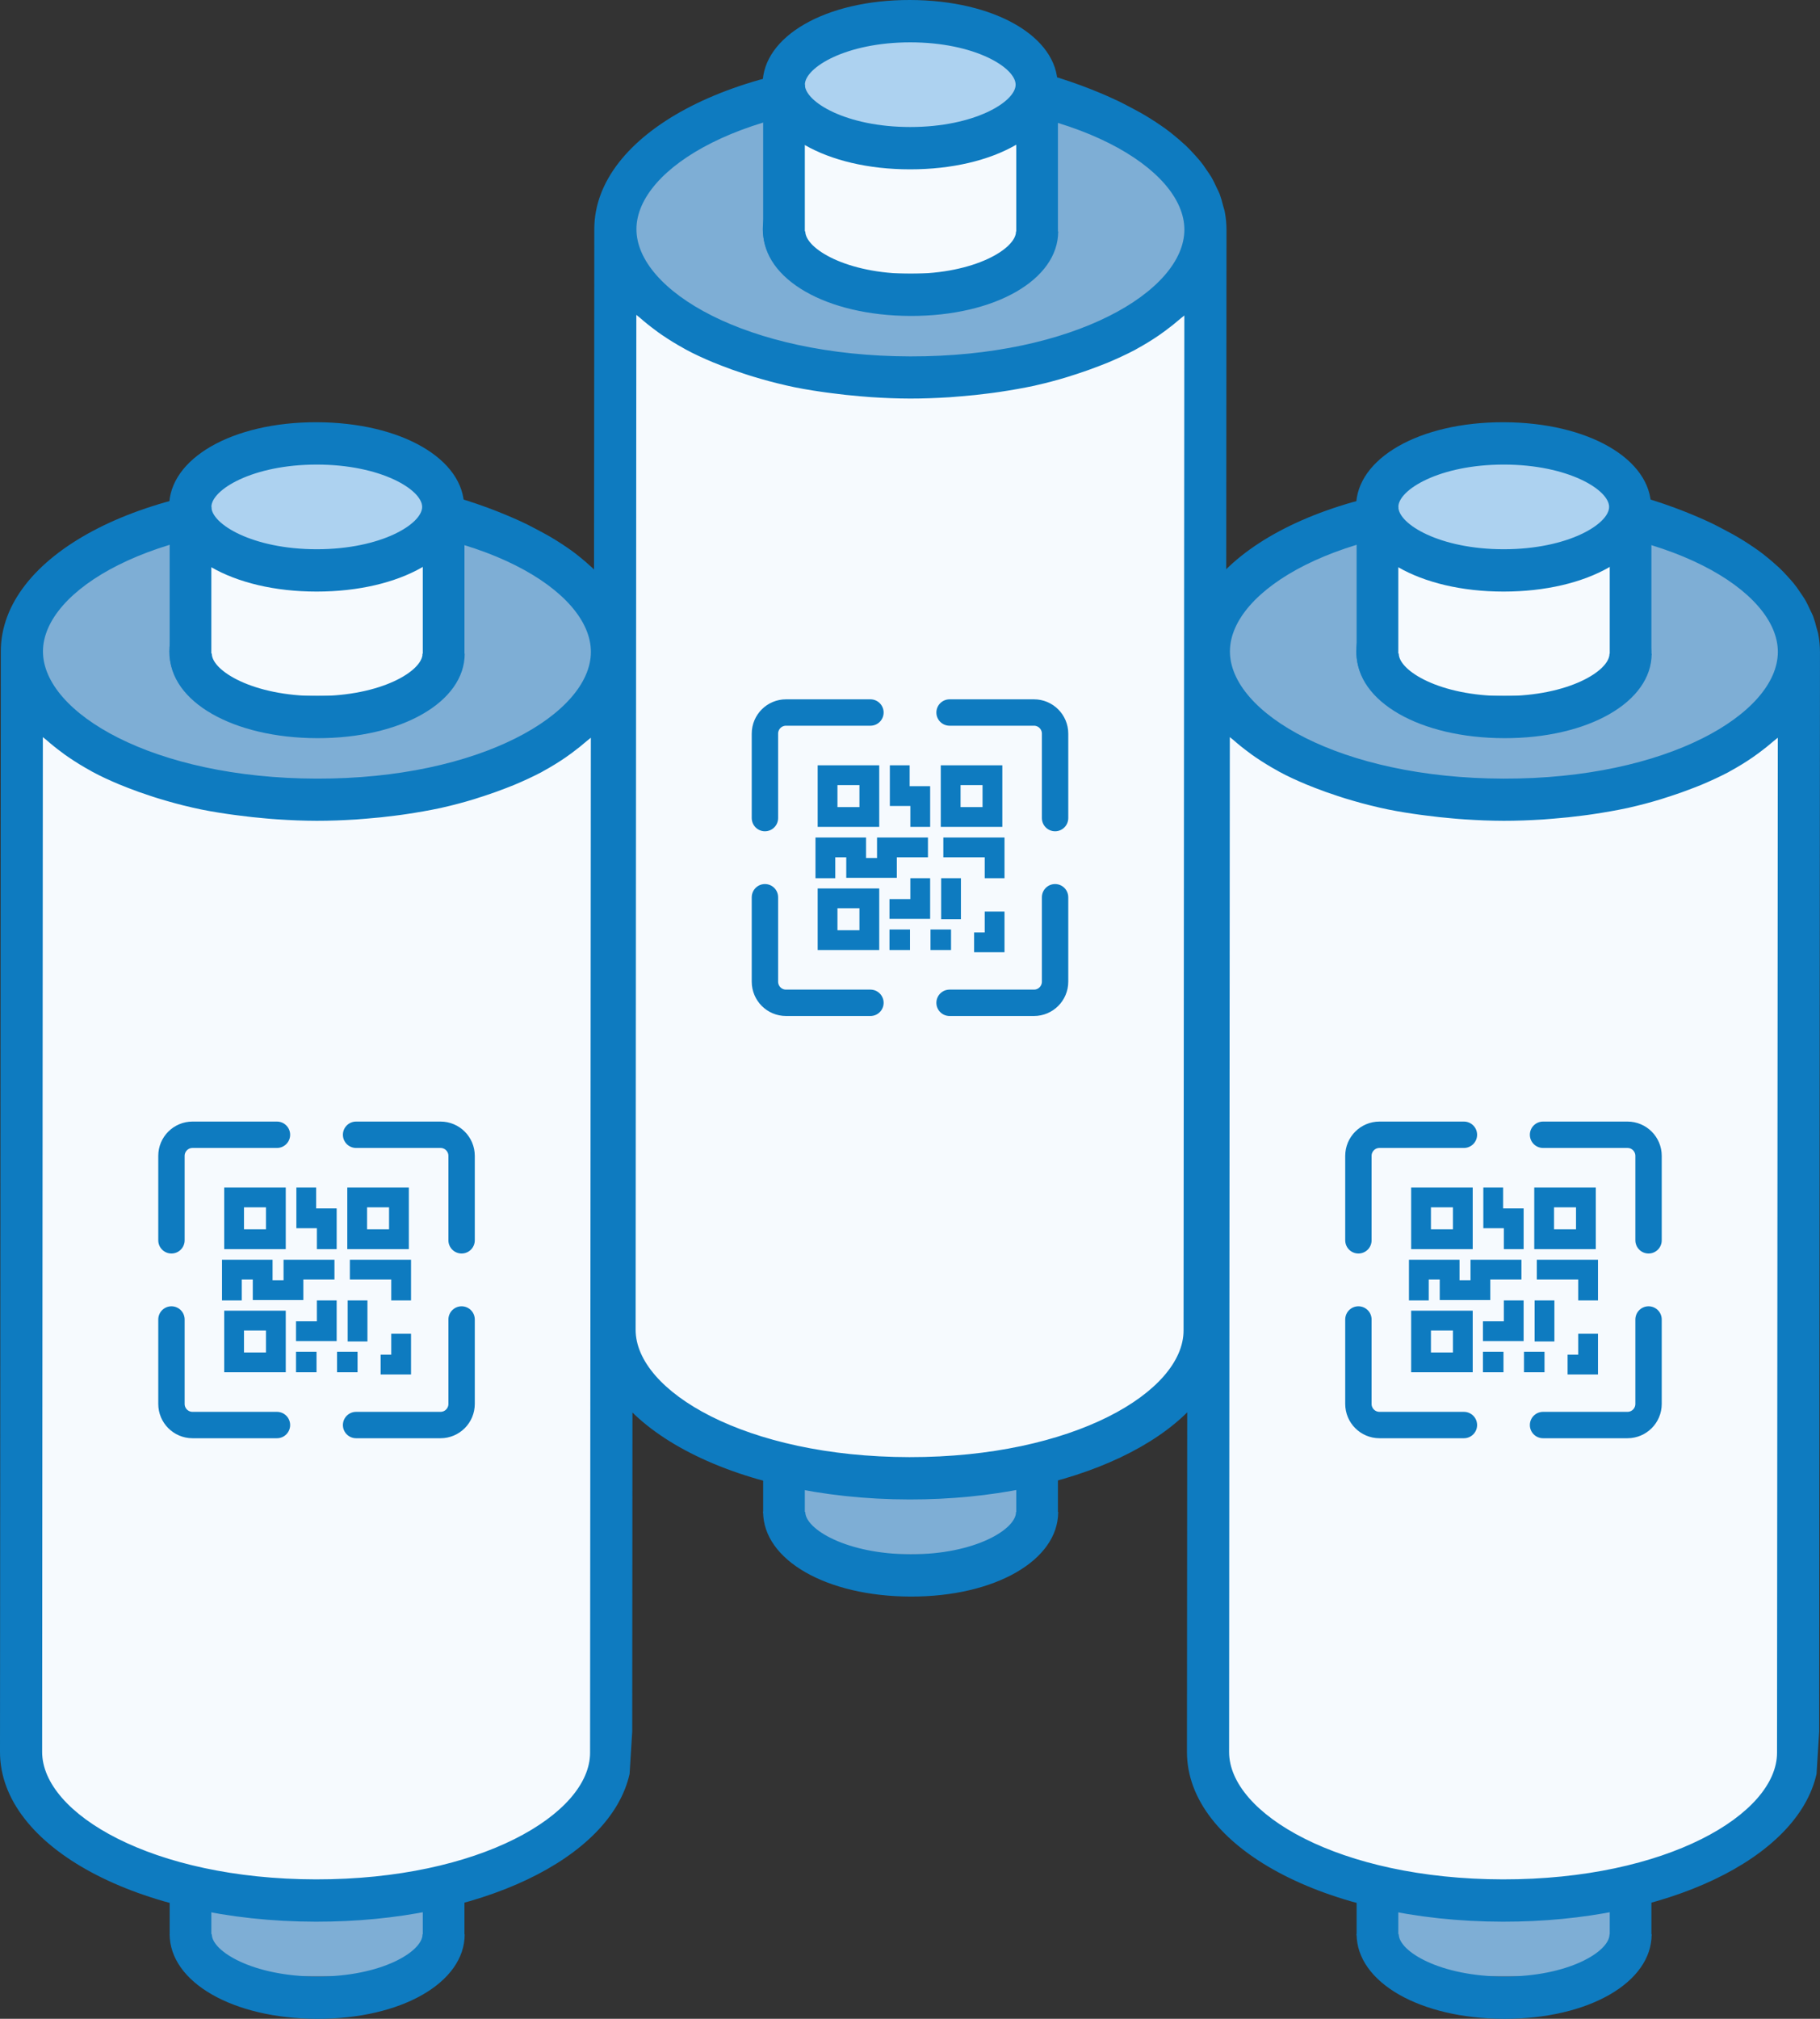
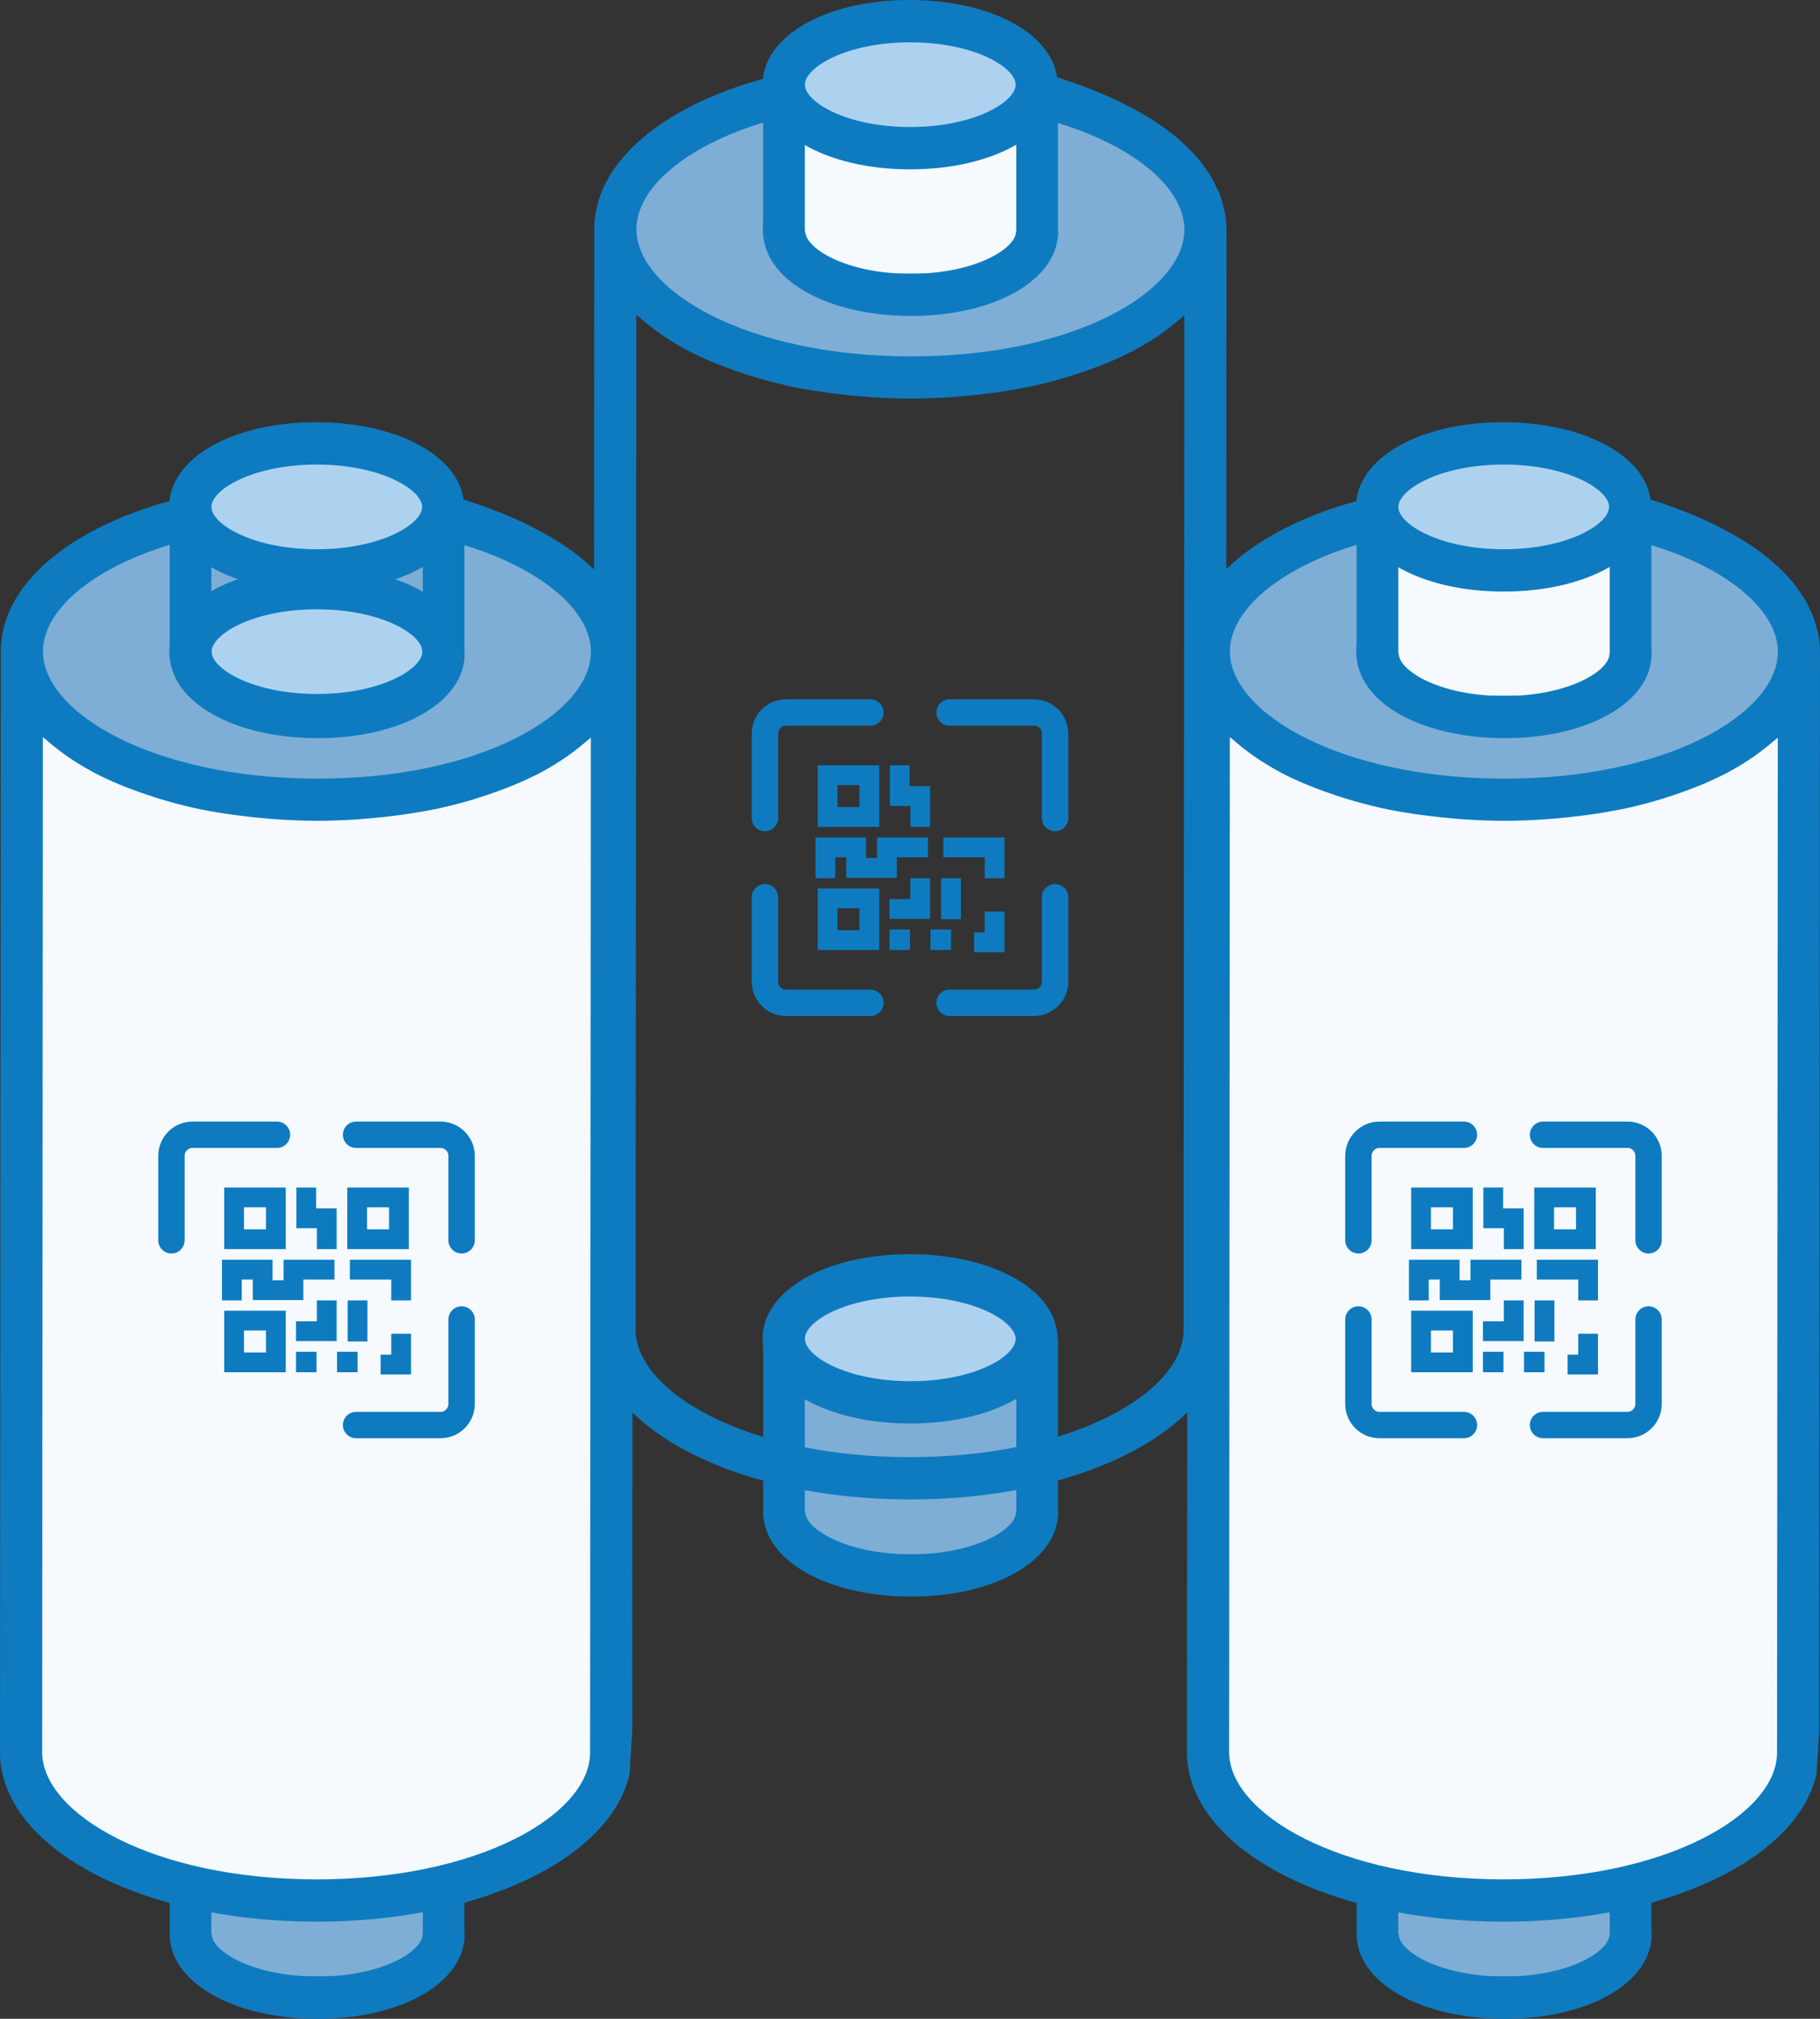
<svg xmlns="http://www.w3.org/2000/svg" width="138" height="153" viewBox="0 0 138 153" fill="none">
  <rect x="0" y="0" width="138" height="153" fill="#333333" stroke="none" />
  <g clip-path="url(#clip0_3_29480)">
    <path d="M122.66 133.456H105.052V149.792H122.66V133.456Z" fill="#7EAED5" />
    <path d="M102.863 146.569C102.863 150.227 107.657 152.986 114.049 153C120.441 153.014 125.234 150.255 125.234 146.597H122.039C122.039 147.905 118.921 149.806 114.049 149.796C109.177 149.786 106.059 147.885 106.059 146.587L102.863 146.569Z" fill="#0E7BC0" />
    <path d="M123.636 133.48C123.639 130.822 119.349 128.662 114.054 128.655C108.759 128.649 104.464 130.798 104.461 133.456C104.457 136.114 108.747 138.274 114.042 138.281C119.338 138.287 123.633 136.138 123.636 133.48Z" fill="#ADD2F0" />
    <path d="M114.007 139.885C120.385 139.885 125.193 137.14 125.193 133.482C125.193 129.825 120.399 127.065 114.007 127.051C107.615 127.037 102.822 129.797 102.822 133.454C102.822 137.112 107.629 139.885 114.007 139.885ZM114.019 130.26C118.895 130.26 122.009 132.171 122.009 133.478C122.009 134.786 118.893 136.687 114.019 136.677C109.145 136.667 106.029 134.766 106.029 133.458C106.029 132.151 109.141 130.26 114.019 130.26Z" fill="#0E7BC0" />
    <path d="M106.025 133.456H102.865V146.683H106.025V133.456Z" fill="#0E7BC0" />
    <path d="M125.217 133.456H122.057V146.683H125.217V133.456Z" fill="#0E7BC0" />
    <path d="M91.66 49.358L91.598 132.778C91.598 138.981 101.601 144.022 113.955 144.036C126.309 144.05 136.34 139.037 136.34 132.835L136.402 49.414L91.66 49.358Z" fill="#F6FAFE" />
    <path d="M136.401 49.415C136.409 43.213 126.399 38.173 114.044 38.158C101.689 38.142 91.667 43.158 91.659 49.36C91.652 55.562 101.661 60.602 114.017 60.617C126.372 60.632 136.394 55.617 136.401 49.415Z" fill="#7EAED5" />
    <path d="M123.618 49.399C123.621 46.741 119.331 44.581 114.036 44.575C108.741 44.568 104.446 46.718 104.443 49.376C104.439 52.033 108.729 54.194 114.024 54.2C119.319 54.206 123.615 52.057 123.618 49.399Z" fill="#ADD2F0" />
    <path d="M114.043 39.761C126.469 39.776 134.816 44.76 134.804 49.412C134.792 54.064 126.445 59.038 114.019 59.011C101.593 58.985 93.246 54.012 93.258 49.36C93.27 44.708 101.617 39.746 114.043 39.761ZM113.957 142.432C101.531 142.416 93.196 137.433 93.196 132.78L93.25 55.863C93.336 55.943 93.45 56.017 93.537 56.096C93.893 56.411 94.272 56.716 94.674 57.01C94.834 57.132 94.993 57.253 95.167 57.367C95.717 57.744 96.285 58.093 96.869 58.412C96.907 58.434 96.941 58.458 96.981 58.478C97.618 58.825 98.315 59.144 99.032 59.444C99.244 59.533 99.466 59.617 99.688 59.705C100.232 59.919 100.794 60.12 101.373 60.307C101.611 60.385 101.853 60.467 102.092 60.537C102.871 60.774 103.67 60.993 104.505 61.183L104.593 61.205C105.454 61.406 106.349 61.558 107.262 61.691C107.531 61.733 107.805 61.765 108.081 61.801C108.769 61.893 109.47 61.969 110.184 62.029C110.47 62.053 110.751 62.08 111.041 62.097C112.018 62.162 113.006 62.204 114.017 62.206C115.028 62.208 116.014 62.166 116.995 62.106C117.285 62.087 117.564 62.059 117.852 62.037C118.564 61.981 119.266 61.908 119.955 61.817C120.229 61.781 120.505 61.749 120.774 61.706C121.687 61.57 122.584 61.412 123.445 61.229L123.533 61.207C124.366 61.019 125.167 60.806 125.946 60.568C126.191 60.493 126.427 60.407 126.667 60.337C127.246 60.148 127.808 59.948 128.354 59.735C128.572 59.649 128.796 59.567 129.01 59.477C129.727 59.174 130.42 58.855 131.065 58.516C131.105 58.496 131.137 58.472 131.177 58.45C131.761 58.132 132.329 57.785 132.879 57.409C133.05 57.293 133.21 57.175 133.374 57.054C133.773 56.759 134.153 56.455 134.513 56.142C134.602 56.064 134.712 55.991 134.8 55.911L134.742 132.833C134.742 137.479 126.383 142.448 113.957 142.432ZM137.938 131.232L137.998 49.416C137.997 48.952 137.953 48.49 137.864 48.034C137.836 47.882 137.778 47.736 137.74 47.587C137.67 47.286 137.582 46.989 137.477 46.699C137.409 46.524 137.317 46.358 137.235 46.185C137.115 45.927 136.995 45.666 136.847 45.415C136.742 45.239 136.618 45.069 136.498 44.894C136.343 44.649 136.173 44.415 135.989 44.192C135.849 44.018 135.691 43.853 135.539 43.683C135.339 43.464 135.14 43.246 134.912 43.033C134.74 42.873 134.554 42.712 134.371 42.552C134.133 42.351 133.891 42.151 133.632 41.95C133.432 41.79 133.218 41.648 133.002 41.497C132.731 41.309 132.447 41.124 132.156 40.944C131.926 40.801 131.692 40.663 131.45 40.526C131.143 40.354 130.204 39.861 130.052 39.786C130.052 39.786 123.712 36.55 117.72 36.636C116.801 36.65 114.047 36.554 114.047 36.554C100.606 36.536 90.072 42.161 90.062 49.356L90 132.776C90 139.973 100.512 145.624 113.953 145.64C126.375 145.657 136.296 140.856 137.738 134.441L137.938 131.232Z" fill="#0E7BC0" />
    <path d="M114.023 55.803C120.401 55.803 125.209 53.058 125.209 49.4C125.209 45.742 120.415 42.983 114.023 42.969C107.631 42.955 102.837 45.714 102.837 49.372C102.837 53.03 107.647 55.795 114.023 55.803ZM114.035 46.178C118.913 46.178 122.025 48.089 122.025 49.386C122.025 50.683 118.909 52.594 114.035 52.594C109.161 52.594 106.045 50.683 106.045 49.386C106.045 48.089 109.159 46.172 114.035 46.178Z" fill="#0E7BC0" />
    <path d="M122.66 38.405H105.053V52.735H122.66V38.405Z" fill="#F6FAFE" />
    <path d="M102.864 49.513C102.864 53.17 107.657 55.929 114.049 55.944C120.441 55.958 125.235 53.198 125.235 49.541H122.039C122.039 50.848 118.921 52.749 114.049 52.749C109.177 52.749 106.059 50.838 106.059 49.531L102.864 49.513Z" fill="#0E7BC0" />
    <path d="M123.636 38.429C123.639 35.771 119.349 33.611 114.054 33.604C108.759 33.598 104.464 35.747 104.461 38.405C104.457 41.063 108.747 43.223 114.042 43.23C119.338 43.236 123.633 41.087 123.636 38.429Z" fill="#ADD2F0" />
    <path d="M114.007 44.834C120.385 44.834 125.193 42.089 125.193 38.431C125.193 34.773 120.399 32.014 114.007 32C107.615 31.986 102.822 34.745 102.822 38.403C102.822 42.061 107.629 44.834 114.007 44.834ZM114.019 35.209C118.895 35.209 122.009 37.12 122.009 38.417C122.009 39.715 118.893 41.626 114.019 41.626C109.145 41.626 106.029 39.715 106.029 38.417C106.029 37.12 109.141 35.209 114.019 35.209Z" fill="#0E7BC0" />
    <path d="M106.025 38.405H102.865V49.627H106.025V38.405Z" fill="#0E7BC0" />
    <path d="M125.217 38.405H122.057V49.627H125.217V38.405Z" fill="#0E7BC0" />
    <path d="M125 100V106.4C125 107.284 124.284 108 123.4 108H117" stroke="#0E7BC0" stroke-width="2" stroke-linecap="round" stroke-linejoin="round" />
    <path d="M117 86H123.4C124.284 86 125 86.716 125 87.6V94" stroke="#0E7BC0" stroke-width="2" stroke-linecap="round" stroke-linejoin="round" />
    <path d="M103 94V87.6C103 86.716 103.716 86 104.6 86H111" stroke="#0E7BC0" stroke-width="2" stroke-linecap="round" stroke-linejoin="round" />
    <path d="M111 108H104.6C103.716 108 103 107.284 103 106.4V100" stroke="#0E7BC0" stroke-width="2" stroke-linecap="round" stroke-linejoin="round" />
    <rect x="107.75" y="90.75" width="3.167" height="3.167" stroke="#0E7BC0" stroke-width="1.5" />
    <rect x="107.75" y="100.083" width="3.167" height="3.167" stroke="#0E7BC0" stroke-width="1.5" />
    <rect x="117.083" y="90.75" width="3.167" height="3.167" stroke="#0E7BC0" stroke-width="1.5" />
    <rect x="114" y="102.444" width="1.556" height="1.556" transform="rotate(90 114 102.444)" fill="#0E7BC0" />
    <rect x="117.111" y="102.444" width="1.556" height="1.556" transform="rotate(90 117.111 102.444)" fill="#0E7BC0" />
    <path d="M113.222 90V92.333H114.778V94.667" stroke="#0E7BC0" stroke-width="1.5" />
    <path d="M107.583 98.556V96.222H109.917V97.778H112.25V96.222H115.361" stroke="#0E7BC0" stroke-width="1.5" />
    <path d="M116.528 96.222H120.416V98.556" stroke="#0E7BC0" stroke-width="1.5" />
    <path d="M120.416 101.083V103.417H118.861" stroke="#0E7BC0" stroke-width="1.5" />
    <path d="M117.111 101.667V98.556" stroke="#0E7BC0" stroke-width="1.5" />
    <path d="M114.777 98.556V100.889H112.444" stroke="#0E7BC0" stroke-width="1.5" />
  </g>
  <g clip-path="url(#clip1_3_29480)">
    <path d="M77.66 101.456H60.053V117.792H77.66V101.456Z" fill="#7EAED5" />
    <path d="M57.863 114.569C57.863 118.227 62.657 120.986 69.049 121C75.441 121.014 80.234 118.255 80.234 114.597H77.038C77.038 115.905 73.921 117.806 69.049 117.796C64.177 117.786 61.059 115.885 61.059 114.587L57.863 114.569Z" fill="#0E7BC0" />
    <path d="M78.636 101.48C78.639 98.822 74.349 96.662 69.054 96.655C63.759 96.649 59.464 98.798 59.461 101.456C59.458 104.114 63.747 106.274 69.042 106.281C74.338 106.287 78.633 104.138 78.636 101.48Z" fill="#ADD2F0" />
    <path d="M69.007 107.885C75.385 107.885 80.193 105.14 80.193 101.482C80.193 97.825 75.399 95.065 69.007 95.051C62.615 95.037 57.822 97.797 57.822 101.454C57.822 105.112 62.629 107.885 69.007 107.885ZM69.019 98.26C73.895 98.26 77.009 100.171 77.009 101.478C77.009 102.786 73.893 104.687 69.019 104.677C64.145 104.667 61.029 102.766 61.029 101.458C61.029 100.151 64.141 98.26 69.019 98.26Z" fill="#0E7BC0" />
    <path d="M61.025 101.456H57.865V114.683H61.025V101.456Z" fill="#0E7BC0" />
    <path d="M80.217 101.456H77.057V114.683H80.217V101.456Z" fill="#0E7BC0" />
-     <path d="M46.66 17.358L46.598 100.778C46.598 106.981 56.601 112.022 68.955 112.036C81.309 112.05 91.34 107.037 91.34 100.835L91.402 17.414L46.66 17.358Z" fill="#F6FAFE" />
    <path d="M91.401 17.415C91.409 11.213 81.399 6.173 69.044 6.158C56.689 6.143 46.667 11.158 46.659 17.36C46.652 23.562 56.661 28.602 69.017 28.617C81.372 28.632 91.394 23.617 91.401 17.415Z" fill="#7EAED5" />
    <path d="M78.618 17.399C78.621 14.741 74.331 12.581 69.036 12.575C63.741 12.568 59.446 14.717 59.443 17.375C59.439 20.034 63.729 22.194 69.024 22.2C74.32 22.206 78.615 20.057 78.618 17.399Z" fill="#ADD2F0" />
    <path d="M69.043 7.76C81.469 7.777 89.816 12.76 89.804 17.412C89.792 22.064 81.445 27.038 69.019 27.011C56.593 26.985 48.246 22.012 48.258 17.36C48.27 12.708 56.617 7.746 69.043 7.76ZM68.957 110.432C56.531 110.416 48.196 105.433 48.196 100.78L48.25 23.863C48.336 23.943 48.45 24.017 48.537 24.096C48.893 24.411 49.272 24.716 49.674 25.01C49.834 25.132 49.993 25.253 50.167 25.367C50.717 25.744 51.285 26.093 51.869 26.412C51.907 26.434 51.941 26.458 51.981 26.478C52.618 26.825 53.315 27.144 54.032 27.445C54.244 27.533 54.466 27.617 54.688 27.705C55.232 27.919 55.794 28.12 56.373 28.307C56.611 28.385 56.853 28.467 57.092 28.537C57.871 28.774 58.67 28.993 59.505 29.183L59.593 29.205C60.454 29.406 61.349 29.558 62.262 29.691C62.531 29.733 62.805 29.765 63.081 29.801C63.769 29.893 64.47 29.969 65.184 30.029C65.47 30.053 65.751 30.079 66.041 30.098C67.018 30.162 68.006 30.204 69.017 30.206C70.028 30.208 71.014 30.166 71.995 30.106C72.285 30.087 72.564 30.059 72.852 30.037C73.564 29.981 74.266 29.908 74.955 29.817C75.229 29.781 75.505 29.749 75.774 29.706C76.687 29.57 77.584 29.412 78.445 29.229L78.533 29.207C79.366 29.019 80.167 28.806 80.946 28.567C81.191 28.493 81.427 28.407 81.667 28.337C82.246 28.148 82.808 27.948 83.355 27.735C83.572 27.649 83.796 27.567 84.01 27.477C84.727 27.174 85.42 26.855 86.065 26.516C86.105 26.496 86.137 26.472 86.177 26.45C86.761 26.132 87.329 25.785 87.879 25.409C88.05 25.293 88.21 25.174 88.374 25.054C88.773 24.759 89.153 24.455 89.513 24.142C89.602 24.064 89.712 23.991 89.8 23.911L89.742 100.833C89.742 105.479 81.383 110.448 68.957 110.432ZM92.938 99.232L92.998 17.416C92.997 16.952 92.953 16.49 92.864 16.034C92.836 15.882 92.778 15.736 92.74 15.587C92.67 15.286 92.582 14.989 92.477 14.699C92.409 14.524 92.317 14.358 92.235 14.185C92.115 13.927 91.995 13.666 91.847 13.415C91.742 13.239 91.618 13.069 91.498 12.894C91.343 12.649 91.173 12.415 90.989 12.192C90.849 12.018 90.691 11.853 90.539 11.683C90.339 11.464 90.14 11.246 89.912 11.033C89.74 10.873 89.554 10.712 89.371 10.552C89.133 10.351 88.891 10.151 88.632 9.95C88.432 9.79 88.218 9.647 88.002 9.497C87.731 9.309 87.447 9.124 87.156 8.944C86.926 8.801 86.692 8.663 86.451 8.527C86.143 8.354 85.204 7.861 85.052 7.787C85.052 7.787 78.713 4.55 72.72 4.636C71.801 4.65 69.047 4.554 69.047 4.554C55.606 4.536 45.072 10.161 45.062 17.356L45 100.776C45 107.973 55.512 113.624 68.953 113.64C81.375 113.657 91.296 108.856 92.738 102.441L92.938 99.232Z" fill="#0E7BC0" />
    <path d="M69.023 23.803C75.401 23.803 80.209 21.058 80.209 17.4C80.209 13.742 75.415 10.983 69.023 10.969C62.631 10.955 57.837 13.714 57.837 17.372C57.837 21.03 62.647 23.795 69.023 23.803ZM69.035 14.178C73.913 14.178 77.025 16.089 77.025 17.386C77.025 18.683 73.909 20.595 69.035 20.595C64.161 20.595 61.045 18.683 61.045 17.386C61.045 16.089 64.159 14.171 69.035 14.178Z" fill="#0E7BC0" />
    <path d="M77.66 6.405H60.053V20.735H77.66V6.405Z" fill="#F6FAFE" />
    <path d="M57.864 17.512C57.864 21.17 62.657 23.929 69.049 23.944C75.441 23.957 80.235 21.198 80.235 17.541H77.039C77.039 18.848 73.921 20.749 69.049 20.749C64.177 20.749 61.059 18.838 61.059 17.53L57.864 17.512Z" fill="#0E7BC0" />
    <path d="M78.636 6.429C78.639 3.771 74.349 1.611 69.054 1.604C63.759 1.598 59.464 3.747 59.461 6.405C59.458 9.063 63.747 11.223 69.042 11.229C74.338 11.236 78.633 9.087 78.636 6.429Z" fill="#ADD2F0" />
    <path d="M69.007 12.834C75.385 12.834 80.193 10.089 80.193 6.431C80.193 2.773 75.399 0.014 69.007 5.33167e-05C62.615 -0.014 57.822 2.745 57.822 6.403C57.822 10.061 62.629 12.834 69.007 12.834ZM69.019 3.209C73.895 3.209 77.009 5.12 77.009 6.417C77.009 7.714 73.893 9.626 69.019 9.626C64.145 9.626 61.029 7.714 61.029 6.417C61.029 5.12 64.141 3.209 69.019 3.209Z" fill="#0E7BC0" />
    <path d="M61.025 6.405H57.865V17.627H61.025V6.405Z" fill="#0E7BC0" />
    <path d="M80.217 6.405H77.057V17.627H80.217V6.405Z" fill="#0E7BC0" />
    <path d="M80 68V74.4C80 75.284 79.284 76 78.4 76H72" stroke="#0E7BC0" stroke-width="2" stroke-linecap="round" stroke-linejoin="round" />
    <path d="M72 54H78.4C79.284 54 80 54.716 80 55.6V62" stroke="#0E7BC0" stroke-width="2" stroke-linecap="round" stroke-linejoin="round" />
    <path d="M58 62V55.6C58 54.716 58.716 54 59.6 54H66" stroke="#0E7BC0" stroke-width="2" stroke-linecap="round" stroke-linejoin="round" />
    <path d="M66 76H59.6C58.716 76 58 75.284 58 74.4V68" stroke="#0E7BC0" stroke-width="2" stroke-linecap="round" stroke-linejoin="round" />
    <rect x="62.75" y="58.75" width="3.167" height="3.167" stroke="#0E7BC0" stroke-width="1.5" />
    <rect x="62.75" y="68.083" width="3.167" height="3.167" stroke="#0E7BC0" stroke-width="1.5" />
-     <rect x="72.083" y="58.75" width="3.167" height="3.167" stroke="#0E7BC0" stroke-width="1.5" />
    <rect x="69" y="70.444" width="1.556" height="1.556" transform="rotate(90 69 70.444)" fill="#0E7BC0" />
    <rect x="72.111" y="70.444" width="1.556" height="1.556" transform="rotate(90 72.111 70.444)" fill="#0E7BC0" />
    <path d="M68.222 58V60.333H69.778V62.667" stroke="#0E7BC0" stroke-width="1.5" />
    <path d="M62.583 66.556V64.222H64.917V65.778H67.25V64.222H70.361" stroke="#0E7BC0" stroke-width="1.5" />
    <path d="M71.528 64.222H75.416V66.556" stroke="#0E7BC0" stroke-width="1.5" />
    <path d="M75.416 69.083V71.417H73.861" stroke="#0E7BC0" stroke-width="1.5" />
    <path d="M72.111 69.667V66.556" stroke="#0E7BC0" stroke-width="1.5" />
    <path d="M69.777 66.556V68.889H67.444" stroke="#0E7BC0" stroke-width="1.5" />
  </g>
  <g clip-path="url(#clip2_3_29480)">
    <path d="M32.66 133.456H15.053V149.792H32.66V133.456Z" fill="#7EAED5" />
    <path d="M12.863 146.569C12.863 150.227 17.657 152.986 24.049 153C30.441 153.014 35.234 150.255 35.234 146.597H32.038C32.038 147.905 28.921 149.806 24.049 149.796C19.177 149.786 16.059 147.885 16.059 146.587L12.863 146.569Z" fill="#0E7BC0" />
    <path d="M33.636 133.48C33.639 130.822 29.349 128.662 24.054 128.655C18.759 128.649 14.464 130.798 14.461 133.456C14.457 136.114 18.747 138.274 24.042 138.281C29.337 138.287 33.633 136.138 33.636 133.48Z" fill="#ADD2F0" />
    <path d="M24.007 139.885C30.385 139.885 35.193 137.14 35.193 133.482C35.193 129.825 30.399 127.065 24.007 127.051C17.615 127.037 12.822 129.797 12.822 133.454C12.822 137.112 17.629 139.885 24.007 139.885ZM24.019 130.26C28.895 130.26 32.009 132.171 32.009 133.478C32.009 134.786 28.893 136.687 24.019 136.677C19.145 136.667 16.029 134.766 16.029 133.458C16.029 132.151 19.141 130.26 24.019 130.26Z" fill="#0E7BC0" />
    <path d="M16.025 133.456H12.866V146.683H16.025V133.456Z" fill="#0E7BC0" />
    <path d="M35.217 133.456H32.057V146.683H35.217V133.456Z" fill="#0E7BC0" />
    <path d="M1.66 49.358L1.598 132.778C1.598 138.981 11.601 144.022 23.955 144.036C36.309 144.05 46.34 139.037 46.34 132.835L46.402 49.414L1.66 49.358Z" fill="#F6FAFE" />
    <path d="M46.401 49.415C46.409 43.213 36.399 38.173 24.044 38.158C11.689 38.142 1.667 43.158 1.659 49.36C1.652 55.562 11.661 60.602 24.017 60.617C36.372 60.632 46.394 55.617 46.401 49.415Z" fill="#7EAED5" />
    <path d="M33.618 49.399C33.621 46.741 29.331 44.581 24.036 44.575C18.741 44.568 14.446 46.718 14.443 49.376C14.439 52.033 18.729 54.194 24.024 54.2C29.32 54.206 33.615 52.057 33.618 49.399Z" fill="#ADD2F0" />
    <path d="M24.043 39.761C36.469 39.776 44.816 44.76 44.804 49.412C44.792 54.064 36.445 59.038 24.019 59.011C11.593 58.985 3.246 54.012 3.258 49.36C3.27 44.708 11.617 39.746 24.043 39.761ZM23.957 142.432C11.531 142.416 3.196 137.433 3.196 132.78L3.25 55.863C3.336 55.943 3.45 56.017 3.537 56.096C3.893 56.411 4.272 56.716 4.674 57.01C4.834 57.132 4.994 57.253 5.167 57.367C5.717 57.744 6.285 58.093 6.869 58.412C6.907 58.434 6.941 58.458 6.981 58.478C7.618 58.825 8.315 59.144 9.032 59.444C9.244 59.533 9.466 59.617 9.687 59.705C10.232 59.919 10.794 60.12 11.373 60.307C11.611 60.385 11.853 60.467 12.092 60.537C12.871 60.774 13.67 60.993 14.505 61.183L14.593 61.205C15.454 61.406 16.349 61.558 17.262 61.691C17.531 61.733 17.805 61.765 18.081 61.801C18.769 61.893 19.47 61.969 20.184 62.029C20.47 62.053 20.751 62.08 21.041 62.097C22.018 62.162 23.006 62.204 24.017 62.206C25.028 62.208 26.014 62.166 26.995 62.106C27.285 62.087 27.564 62.059 27.852 62.037C28.564 61.981 29.265 61.908 29.955 61.817C30.229 61.781 30.505 61.749 30.774 61.706C31.687 61.57 32.584 61.412 33.445 61.229L33.533 61.207C34.366 61.019 35.167 60.806 35.946 60.568C36.191 60.493 36.427 60.407 36.667 60.337C37.246 60.148 37.809 59.948 38.355 59.735C38.572 59.649 38.796 59.567 39.01 59.477C39.727 59.174 40.42 58.855 41.065 58.516C41.105 58.496 41.137 58.472 41.177 58.45C41.761 58.132 42.329 57.785 42.879 57.409C43.05 57.293 43.21 57.175 43.374 57.054C43.773 56.759 44.153 56.455 44.513 56.142C44.602 56.064 44.712 55.991 44.8 55.911L44.742 132.833C44.742 137.479 36.383 142.448 23.957 142.432ZM47.938 131.232L47.998 49.416C47.997 48.952 47.953 48.49 47.864 48.034C47.836 47.882 47.778 47.736 47.74 47.587C47.67 47.286 47.582 46.989 47.477 46.699C47.409 46.524 47.317 46.358 47.235 46.185C47.115 45.927 46.995 45.666 46.847 45.415C46.742 45.239 46.618 45.069 46.498 44.894C46.343 44.649 46.173 44.415 45.989 44.192C45.849 44.018 45.691 43.853 45.539 43.683C45.339 43.464 45.14 43.246 44.912 43.033C44.74 42.873 44.554 42.712 44.371 42.552C44.133 42.351 43.891 42.151 43.632 41.95C43.432 41.79 43.218 41.648 43.002 41.497C42.731 41.309 42.447 41.124 42.156 40.944C41.926 40.801 41.692 40.663 41.45 40.526C41.143 40.354 40.204 39.861 40.052 39.786C40.052 39.786 33.712 36.55 27.72 36.636C26.801 36.65 24.047 36.554 24.047 36.554C10.606 36.536 0.072 42.161 0.062 49.356L0 132.776C0 139.973 10.512 145.624 23.953 145.64C36.375 145.657 46.296 140.856 47.738 134.441L47.938 131.232Z" fill="#0E7BC0" />
    <path d="M24.023 55.803C30.401 55.803 35.209 53.058 35.209 49.4C35.209 45.742 30.415 42.983 24.023 42.969C17.631 42.955 12.837 45.714 12.837 49.372C12.837 53.03 17.647 55.795 24.023 55.803ZM24.035 46.178C28.913 46.178 32.025 48.089 32.025 49.386C32.025 50.683 28.909 52.594 24.035 52.594C19.161 52.594 16.045 50.683 16.045 49.386C16.045 48.089 19.159 46.172 24.035 46.178Z" fill="#0E7BC0" />
-     <path d="M32.66 38.405H15.053V52.735H32.66V38.405Z" fill="#F6FAFE" />
    <path d="M12.864 49.513C12.864 53.17 17.657 55.929 24.049 55.944C30.441 55.958 35.235 53.198 35.235 49.541H32.039C32.039 50.848 28.921 52.749 24.049 52.749C19.177 52.749 16.059 50.838 16.059 49.531L12.864 49.513Z" fill="#0E7BC0" />
    <path d="M33.636 38.429C33.639 35.771 29.349 33.611 24.054 33.604C18.759 33.598 14.464 35.747 14.461 38.405C14.457 41.063 18.747 43.223 24.042 43.23C29.337 43.236 33.633 41.087 33.636 38.429Z" fill="#ADD2F0" />
    <path d="M24.007 44.834C30.385 44.834 35.193 42.089 35.193 38.431C35.193 34.773 30.399 32.014 24.007 32C17.615 31.986 12.822 34.745 12.822 38.403C12.822 42.061 17.629 44.834 24.007 44.834ZM24.019 35.209C28.895 35.209 32.009 37.12 32.009 38.417C32.009 39.715 28.893 41.626 24.019 41.626C19.145 41.626 16.029 39.715 16.029 38.417C16.029 37.12 19.141 35.209 24.019 35.209Z" fill="#0E7BC0" />
    <path d="M16.025 38.405H12.866V49.627H16.025V38.405Z" fill="#0E7BC0" />
    <path d="M35.217 38.405H32.057V49.627H35.217V38.405Z" fill="#0E7BC0" />
    <path d="M35 100V106.4C35 107.284 34.284 108 33.4 108H27" stroke="#0E7BC0" stroke-width="2" stroke-linecap="round" stroke-linejoin="round" />
    <path d="M27 86H33.4C34.284 86 35 86.716 35 87.6V94" stroke="#0E7BC0" stroke-width="2" stroke-linecap="round" stroke-linejoin="round" />
    <path d="M13 94V87.6C13 86.716 13.716 86 14.6 86H21" stroke="#0E7BC0" stroke-width="2" stroke-linecap="round" stroke-linejoin="round" />
-     <path d="M21 108H14.6C13.716 108 13 107.284 13 106.4V100" stroke="#0E7BC0" stroke-width="2" stroke-linecap="round" stroke-linejoin="round" />
    <rect x="17.75" y="90.75" width="3.167" height="3.167" stroke="#0E7BC0" stroke-width="1.5" />
    <rect x="17.75" y="100.083" width="3.167" height="3.167" stroke="#0E7BC0" stroke-width="1.5" />
    <rect x="27.083" y="90.75" width="3.167" height="3.167" stroke="#0E7BC0" stroke-width="1.5" />
    <rect x="24" y="102.444" width="1.556" height="1.556" transform="rotate(90 24 102.444)" fill="#0E7BC0" />
    <rect x="27.111" y="102.444" width="1.556" height="1.556" transform="rotate(90 27.111 102.444)" fill="#0E7BC0" />
    <path d="M23.222 90V92.333H24.778V94.667" stroke="#0E7BC0" stroke-width="1.5" />
    <path d="M17.583 98.556V96.222H19.917V97.778H22.25V96.222H25.361" stroke="#0E7BC0" stroke-width="1.5" />
    <path d="M26.528 96.222H30.416V98.556" stroke="#0E7BC0" stroke-width="1.5" />
    <path d="M30.416 101.083V103.417H28.861" stroke="#0E7BC0" stroke-width="1.5" />
    <path d="M27.111 101.667V98.556" stroke="#0E7BC0" stroke-width="1.5" />
    <path d="M24.777 98.556V100.889H22.444" stroke="#0E7BC0" stroke-width="1.5" />
  </g>
  <defs>
    <clipPath id="clip0_3_29480">
      <rect width="48" height="121" fill="white" transform="translate(90 32)" />
    </clipPath>
    <clipPath id="clip1_3_29480">
      <rect width="48" height="121" fill="white" transform="translate(45)" />
    </clipPath>
    <clipPath id="clip2_3_29480">
      <rect width="48" height="121" fill="white" transform="translate(0 32)" />
    </clipPath>
  </defs>
</svg>